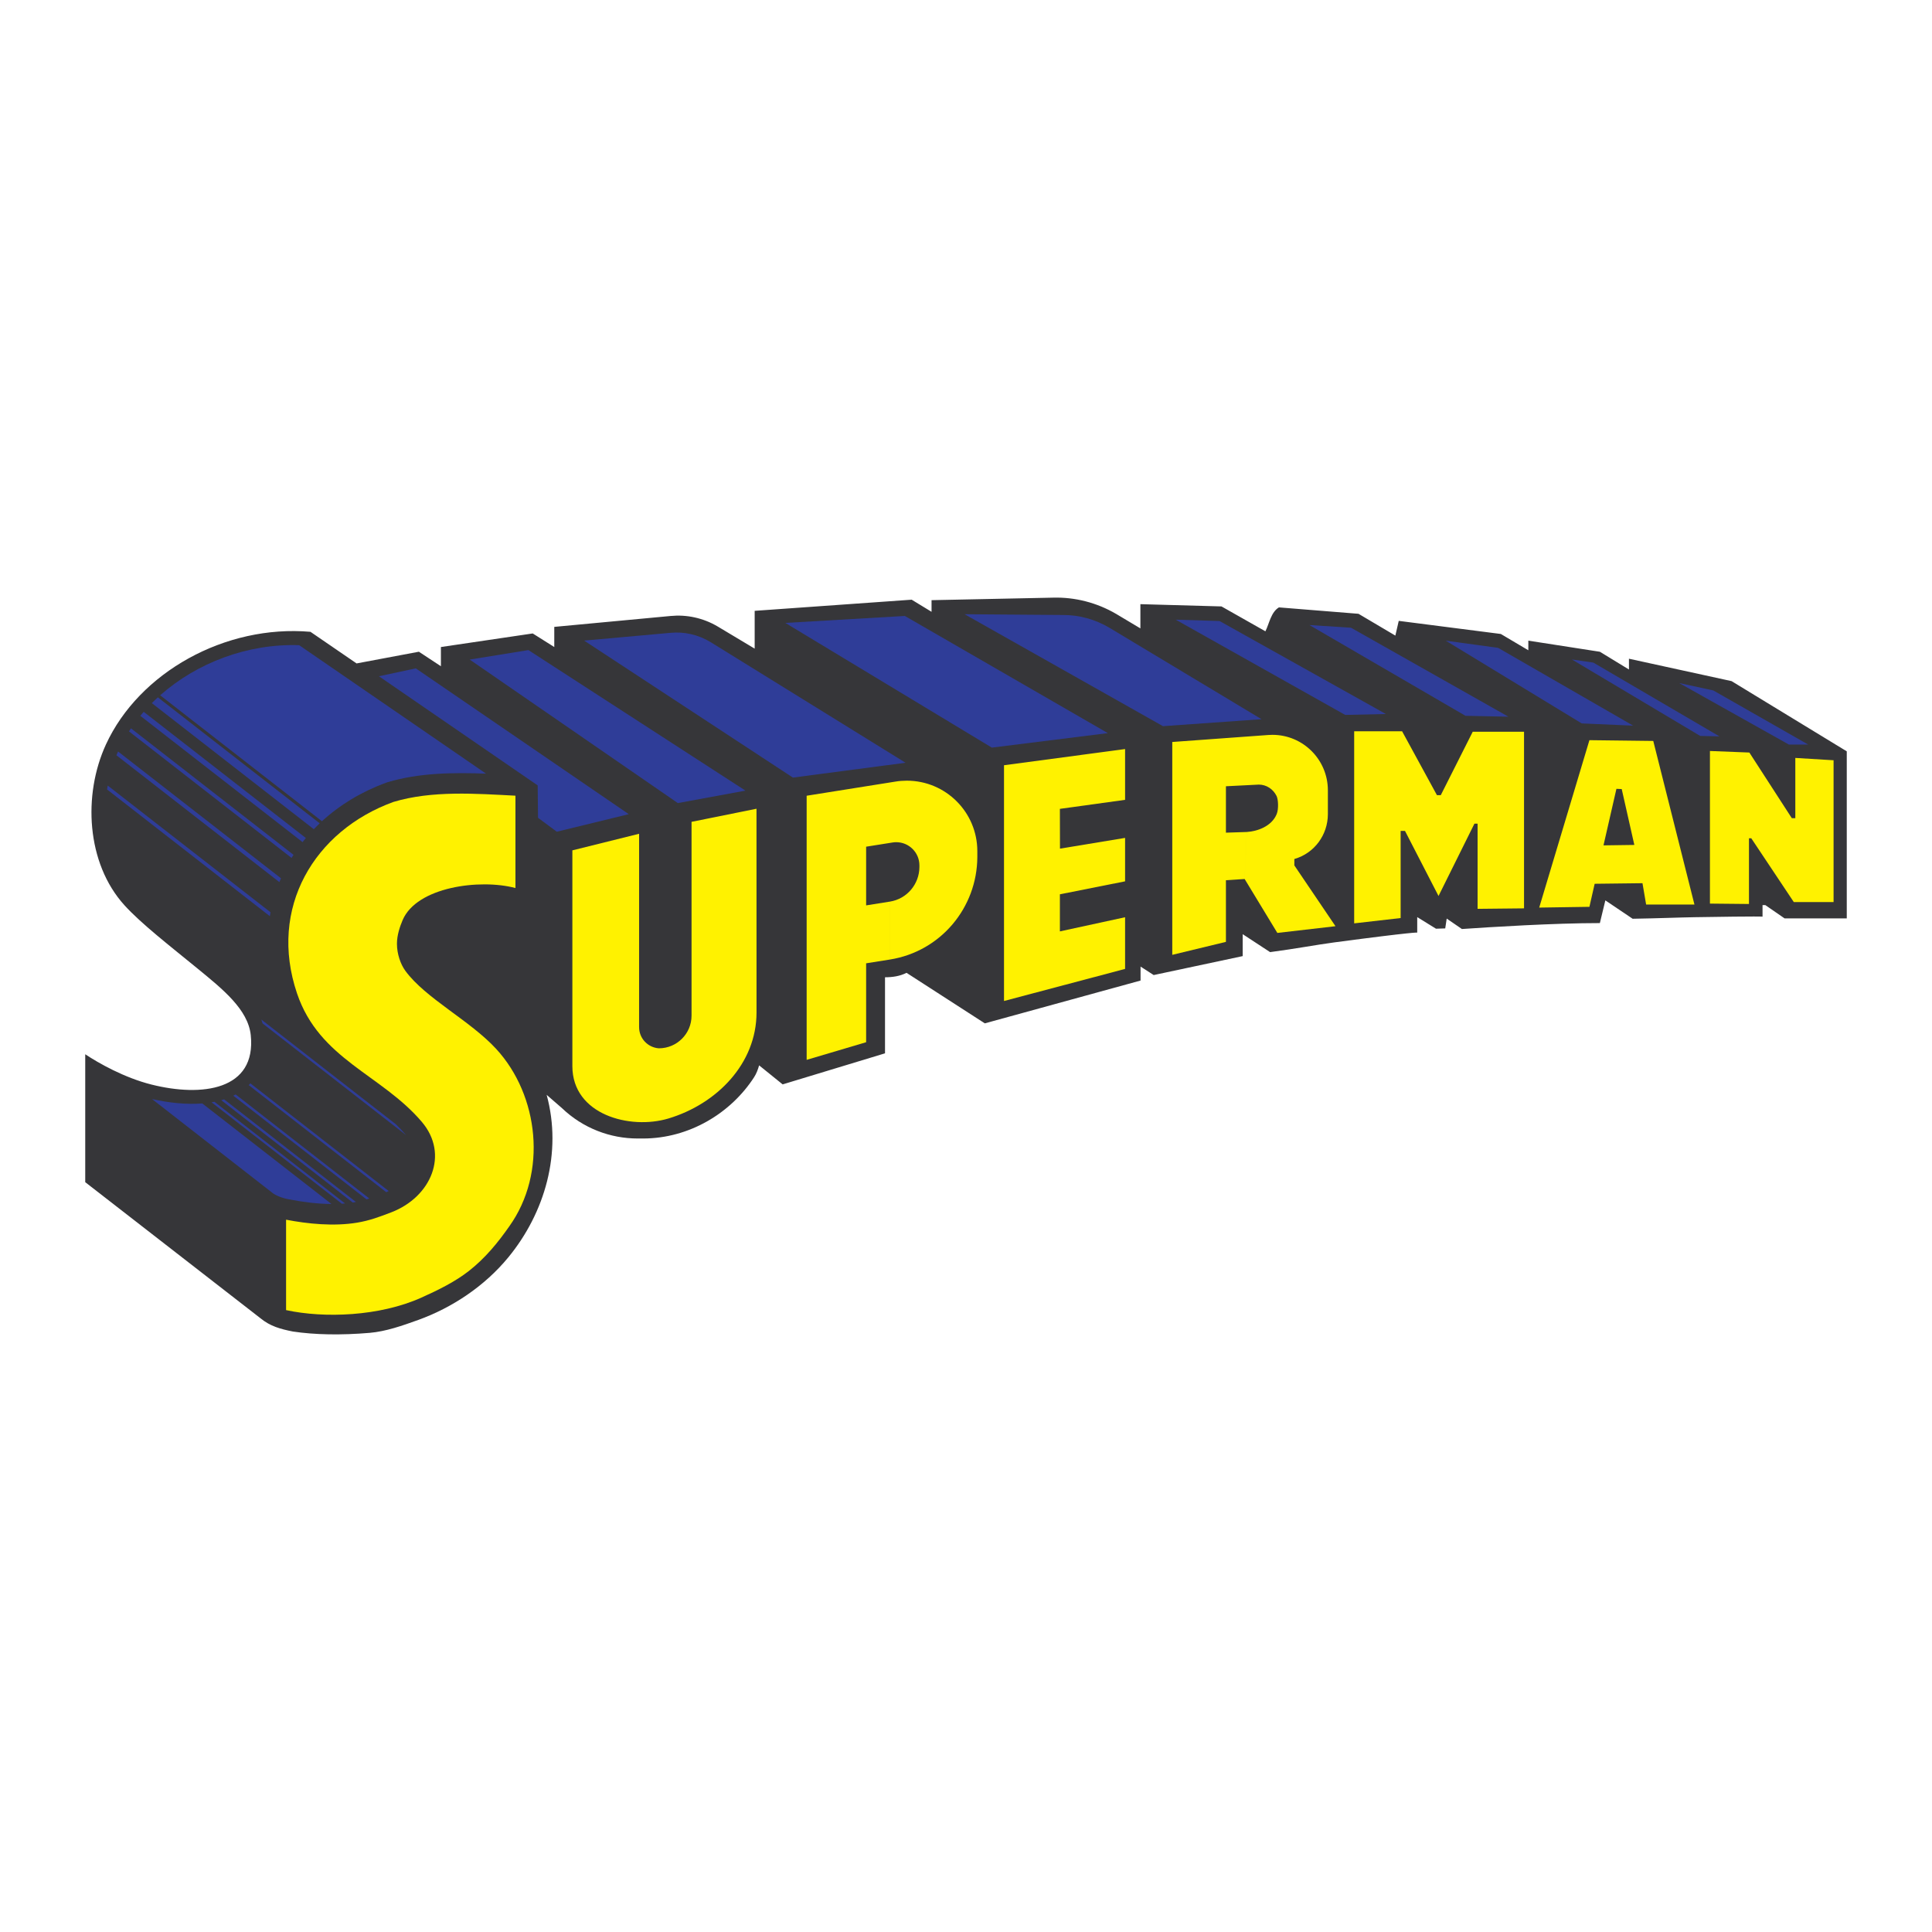
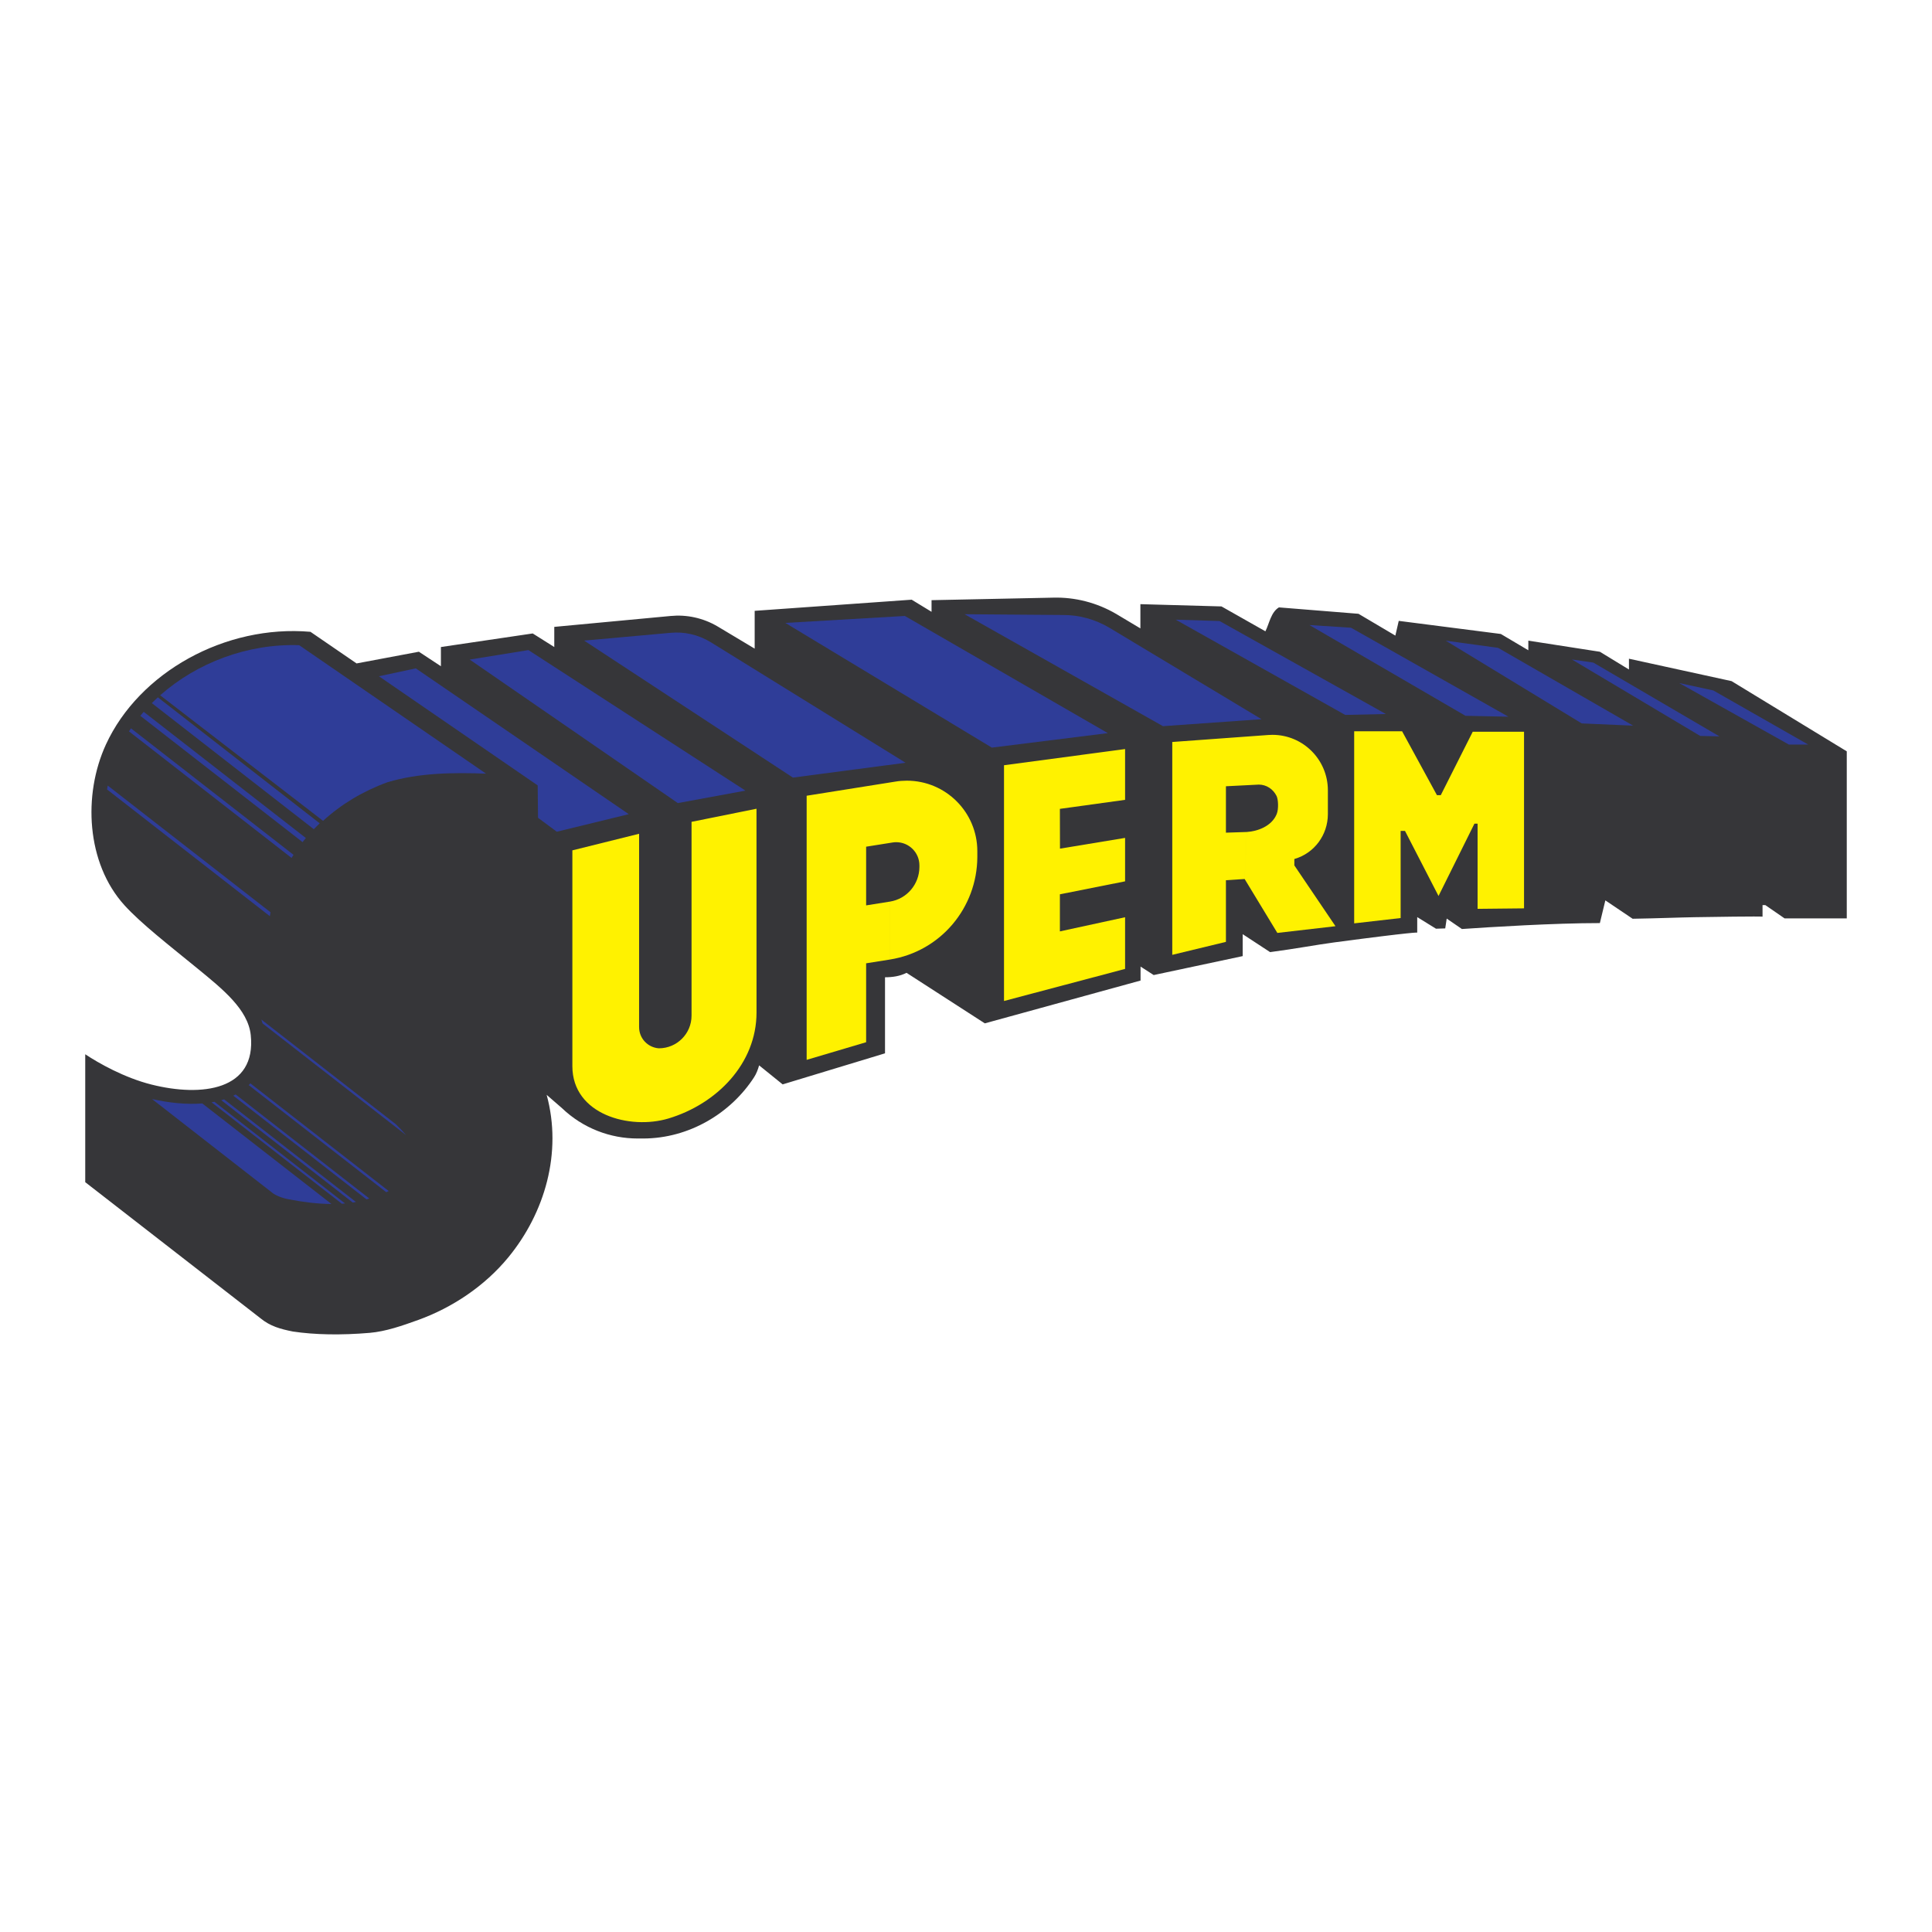
<svg xmlns="http://www.w3.org/2000/svg" version="1.0" id="Layer_1" x="0px" y="0px" width="192.756px" height="192.756px" viewBox="0 0 192.756 192.756" enable-background="new 0 0 192.756 192.756" xml:space="preserve">
  <g>
    <polygon fill-rule="evenodd" clip-rule="evenodd" fill="#FFFFFF" points="0,0 192.756,0 192.756,192.756 0,192.756 0,0  " />
    <path fill-rule="evenodd" clip-rule="evenodd" fill="#363639" d="M56.052,110.545l-1.512-1.312   c1.573,5.764-0.178,11.777-3.83,16.218c-2.364,2.875-5.604,5.021-8.986,6.242c-1.609,0.58-3.229,1.146-4.829,1.285   c-2.892,0.248-5.503,0.192-7.67-0.131c-1.239-0.247-2.274-0.522-3.264-1.345L8.504,117.946v-12.762   c1.336,0.89,3.909,2.344,6.604,3.021c5.033,1.266,10.478,0.576,9.911-4.922c-0.264-2.565-2.794-4.594-5.359-6.691   c-2.732-2.236-5.578-4.442-7.239-6.271c-3.812-4.198-4.16-11.03-1.852-16.044c3.315-7.203,11.901-11.979,20.406-11.241l4.601,3.154   l6.216-1.168l2.197,1.448v-1.916l9.16-1.355l2.151,1.355v-2.01l11.609-1.088c1.57-0.154,3.228,0.178,4.711,1.059l0.027,0.016   l3.646,2.183v-3.771l15.664-1.112l1.983,1.209v-1.161l12.165-0.252c2.111-0.052,4.294,0.474,6.275,1.635   c0.025,0.018,0.053,0.033,0.08,0.049l2.316,1.384v-2.418l8.091,0.226l4.382,2.482c0.388-0.774,0.55-1.906,1.349-2.386l7.938,0.639   l3.678,2.176l0.338-1.47l10.184,1.307l2.745,1.626v-0.96l7.139,1.109l2.9,1.77V65.72l10.239,2.236l11.493,7.005v16.667h-6.204   l-1.925-1.328h-0.274v1.154c0,0-0.063-0.055-6.781,0.055c-1.645,0.027-3.63,0.114-6.179,0.155l-2.723-1.833l-0.547,2.265   c-4.584,0-10.869,0.392-13.764,0.592l-1.516-1.041l-0.148,0.98l-0.921,0.03l-1.873-1.158v1.545c0,0-0.117-0.105-8.291,0.981   c-1.762,0.234-3.784,0.624-6.387,0.968l-2.736-1.791v2.189l-8.878,1.89l-1.311-0.845v1.393l-15.539,4.271l-7.808-5.04   c-0.676,0.338-1.406,0.442-2.149,0.442v7.588l-10.212,3.099l-2.348-1.897c-0.119,0.418-0.269,0.819-0.502,1.182   c-2.317,3.586-6.463,6.097-11.037,6.115H64.15h-0.525C60.906,113.59,58.175,112.58,56.052,110.545L56.052,110.545L56.052,110.545z" />
-     <polygon fill-rule="evenodd" clip-rule="evenodd" fill="#FFF200" points="170.601,90.152 170.601,74.926 174.533,75.08    178.772,81.633 179.119,81.633 179.119,75.619 182.936,75.851 182.936,89.998 178.967,89.998 174.726,83.637 174.495,83.637    174.495,90.191 170.601,90.152  " />
-     <polygon fill-rule="evenodd" clip-rule="evenodd" fill="#FFF200" points="153.567,90.55 158.577,73.847 164.946,73.924    169.055,90.246 164.234,90.246 163.871,88.117 163.058,84.299 161.799,78.725 161.271,78.702 159.981,84.342 163.058,84.299    163.871,88.117 159.1,88.174 158.577,90.474 153.567,90.55 153.567,90.55  " />
    <polygon fill-rule="evenodd" clip-rule="evenodd" fill="#FFF200" points="147.419,82.179 147.419,90.675 152.053,90.627    152.053,73.006 146.935,73.006 143.748,79.331 143.363,79.331 139.887,72.958 135.107,72.958 135.107,92.124 139.742,91.593    139.742,82.902 140.177,82.902 143.522,89.393 147.104,82.178 147.419,82.178 147.419,82.179  " />
    <path fill-rule="evenodd" clip-rule="evenodd" fill="#FFF200" d="M129.137,85.704v0.638l4.105,6.066l-5.8,0.67l-3.265-5.38   l0.214-4.691c1.086-0.068,2.466-0.574,2.965-1.742c0.012-0.027,0.022-0.053,0.032-0.082c0.183-0.457,0.153-1.411-0.025-1.77   c-0.34-0.681-1.005-1.134-1.774-1.134l-3.278,0.166v4.63l2.081-0.068l-0.214,4.691l-1.867,0.121v6.152l-5.353,1.294V74.028   l9.589-0.698c0.121-0.009,0.261-0.015,0.402-0.015c3.057,0,5.533,2.478,5.533,5.534v2.403   C132.471,83.285,131.154,85.121,129.137,85.704L129.137,85.704L129.137,85.704z" />
    <polygon fill-rule="evenodd" clip-rule="evenodd" fill="#FFF200" points="112.25,79.801 112.25,74.733 100.171,76.347    100.171,99.869 112.25,96.669 112.25,91.513 105.745,92.925 105.745,89.225 112.25,87.931 112.25,83.597 105.754,84.669    105.745,80.7 112.25,79.801 112.25,79.801  " />
    <path fill-rule="evenodd" clip-rule="evenodd" fill="#FFF200" d="M88.785,95.733v-5.779c1.714-0.274,2.937-1.75,2.945-3.451v-0.165   c0-1.277-1.036-2.312-2.312-2.312c-0.128,0-0.254,0.011-0.364,0.029l-2.64,0.42v5.856l2.372-0.378V95.733l-2.372,0.377v7.872   l-5.934,1.76V79.391l8.888-1.416c0.333-0.056,0.715-0.087,1.106-0.087c3.884,0,7.034,3.149,7.034,7.033v0.589   C97.486,90.55,93.863,94.924,88.785,95.733L88.785,95.733L88.785,95.733z" />
    <path fill-rule="evenodd" clip-rule="evenodd" fill="#FFF200" d="M63.762,102.469l0.002-19.284l-6.659,1.656v21.525   c0,4.859,5.76,6.375,9.583,5.227c4.817-1.444,8.791-5.466,8.791-10.578l-0.003-20.327l-6.48,1.307v19.335   c0,1.801-1.46,3.26-3.259,3.26c-1.106-0.077-1.974-0.992-1.974-2.111V102.469L63.762,102.469L63.762,102.469z" />
-     <path fill-rule="evenodd" clip-rule="evenodd" fill="#FFF200" d="M28.542,121.689v9.021c3.799,0.822,9.308,0.636,13.496-1.244   c1.754-0.787,3.376-1.598,4.727-2.65c1.66-1.295,2.947-2.89,4.033-4.445c3.853-5.373,2.955-13.094-1.28-17.706   c-2.624-2.86-7.068-5.054-9.081-7.813c-0.469-0.643-0.831-1.666-0.834-2.683c-0.002-0.87,0.3-1.736,0.562-2.358   c1.402-3.327,7.712-4.157,11.261-3.212v-9.213c-3.935-0.201-8.299-0.538-12.171,0.622c-7.898,2.868-12.509,10.572-9.621,19.105   c2.231,6.593,8.405,8.068,12.449,12.814c2.752,3.23,0.939,7.496-3.044,9.027c-1.167,0.449-2.164,0.823-3.401,1.029   C33.306,122.372,30.691,122.106,28.542,121.689L28.542,121.689L28.542,121.689z" />
    <path fill-rule="evenodd" clip-rule="evenodd" fill="#2F3D98" d="M15.164,109.648c1.712,0.394,3.452,0.563,5.017,0.442   l12.891,10.033c-1.433-0.008-2.875-0.203-4.139-0.448c-0.728-0.107-1.451-0.421-1.729-0.643L15.164,109.648L15.164,109.648   L15.164,109.648z" />
    <path fill-rule="evenodd" clip-rule="evenodd" fill="#2F3D98" d="M21.108,109.979c0.096-0.016,0.192-0.032,0.286-0.052   l13.032,10.143c-0.107,0.011-0.215,0.019-0.323,0.025L21.108,109.979L21.108,109.979L21.108,109.979z" />
    <path fill-rule="evenodd" clip-rule="evenodd" fill="#2F3D98" d="M35.194,119.977c0.035-0.005,0.071-0.012,0.106-0.018   c0.072-0.012,0.144-0.024,0.214-0.037l-13.155-10.24c-0.094,0.03-0.189,0.059-0.285,0.085L35.194,119.977L35.194,119.977   L35.194,119.977z" />
    <path fill-rule="evenodd" clip-rule="evenodd" fill="#2F3D98" d="M36.565,119.662l0.28-0.089l-13.331-10.376   c-0.079,0.042-0.157,0.082-0.238,0.12l13.289,10.343V119.662L36.565,119.662z" />
    <path fill-rule="evenodd" clip-rule="evenodd" fill="#2F3D98" d="M38.537,118.944l0.246-0.113l-13.803-10.743   c-0.055,0.059-0.112,0.116-0.17,0.173L38.537,118.944L38.537,118.944L38.537,118.944z" />
    <path fill-rule="evenodd" clip-rule="evenodd" fill="#2F3D98" d="M40.521,113.257c-0.331-0.389-0.678-0.753-1.037-1.099   l-13.412-10.439c0.047,0.129,0.09,0.26,0.127,0.392l14.323,11.146H40.521L40.521,113.257z" />
    <path fill-rule="evenodd" clip-rule="evenodd" fill="#2F3D98" d="M10.745,78.374l16.246,12.645   c-0.024,0.129-0.047,0.258-0.068,0.389L10.681,78.765C10.7,78.634,10.723,78.503,10.745,78.374L10.745,78.374L10.745,78.374z" />
-     <path fill-rule="evenodd" clip-rule="evenodd" fill="#2F3D98" d="M27.874,88.007c0.051-0.128,0.104-0.254,0.159-0.38L11.778,74.976   c-0.056,0.125-0.11,0.25-0.163,0.377l16.257,12.655H27.874L27.874,88.007z" />
    <path fill-rule="evenodd" clip-rule="evenodd" fill="#2F3D98" d="M13.068,72.667l16.215,12.62c-0.065,0.103-0.13,0.206-0.194,0.309   L12.868,72.97C12.934,72.867,13,72.767,13.068,72.667L13.068,72.667L13.068,72.667z" />
    <path fill-rule="evenodd" clip-rule="evenodd" fill="#2F3D98" d="M13.999,71.418c0.11-0.135,0.223-0.269,0.339-0.4l16.178,12.593   c-0.112,0.134-0.222,0.27-0.33,0.407L13.999,71.418L13.999,71.418L13.999,71.418z" />
    <path fill-rule="evenodd" clip-rule="evenodd" fill="#2F3D98" d="M31.896,82.143c-0.201,0.191-0.398,0.386-0.589,0.586   L15.148,70.151c0.196-0.196,0.396-0.389,0.603-0.576L31.896,82.143L31.896,82.143L31.896,82.143z" />
-     <path fill-rule="evenodd" clip-rule="evenodd" fill="#2F3D98" d="M48.492,77.187c-3.292-0.127-6.708-0.079-9.826,0.854   l-0.111,0.038c-2.466,0.895-4.642,2.214-6.434,3.855L15.979,69.369c3.667-3.244,8.731-5.173,13.871-4.998L48.492,77.187   L48.492,77.187L48.492,77.187z" />
+     <path fill-rule="evenodd" clip-rule="evenodd" fill="#2F3D98" d="M48.492,77.187c-3.292-0.127-6.708-0.079-9.826,0.854   c-2.466,0.895-4.642,2.214-6.434,3.855L15.979,69.369c3.667-3.244,8.731-5.173,13.871-4.998L48.492,77.187   L48.492,77.187L48.492,77.187z" />
    <polygon fill-rule="evenodd" clip-rule="evenodd" fill="#2F3D98" points="37.804,67.469 53.645,78.36 53.679,81.593 55.551,82.981    62.734,81.23 41.485,66.684 37.804,67.469  " />
    <polygon fill-rule="evenodd" clip-rule="evenodd" fill="#2F3D98" points="67.629,80.124 46.862,65.805 52.719,64.859    74.374,78.881 67.629,80.124  " />
    <path fill-rule="evenodd" clip-rule="evenodd" fill="#2F3D98" d="M66.909,63.136l-8.629,0.777L79.107,77.58l11.241-1.48   L70.933,64.087C69.674,63.309,68.255,63.008,66.909,63.136L66.909,63.136L66.909,63.136z" />
    <polygon fill-rule="evenodd" clip-rule="evenodd" fill="#2F3D98" points="98.957,74.59 78.354,62.149 90.277,61.454 110.53,73.144    98.957,74.59  " />
    <path fill-rule="evenodd" clip-rule="evenodd" fill="#2F3D98" d="M110.732,62.659l15.134,9.096l-9.837,0.695L96.237,61.281   l9.87,0.077C107.655,61.358,109.269,61.779,110.732,62.659L110.732,62.659L110.732,62.659z" />
    <polygon fill-rule="evenodd" clip-rule="evenodd" fill="#2F3D98" points="117.304,61.826 134.21,71.327 138.27,71.238    121.675,61.96 117.304,61.826  " />
    <polygon fill-rule="evenodd" clip-rule="evenodd" fill="#2F3D98" points="150.493,71.505 134.79,62.628 130.642,62.361    146.21,71.416 150.493,71.505  " />
    <polygon fill-rule="evenodd" clip-rule="evenodd" fill="#2F3D98" points="157.808,72.175 162.939,72.398 149.466,64.636    144.247,63.922 157.808,72.175  " />
    <polygon fill-rule="evenodd" clip-rule="evenodd" fill="#2F3D98" points="169.63,73.424 171.549,73.469 158.969,66.108    156.828,65.795 169.63,73.424  " />
    <polygon fill-rule="evenodd" clip-rule="evenodd" fill="#2F3D98" points="167.535,68.149 178.474,74.284 180.402,74.284    170.936,68.885 167.535,68.149  " />
  </g>
</svg>